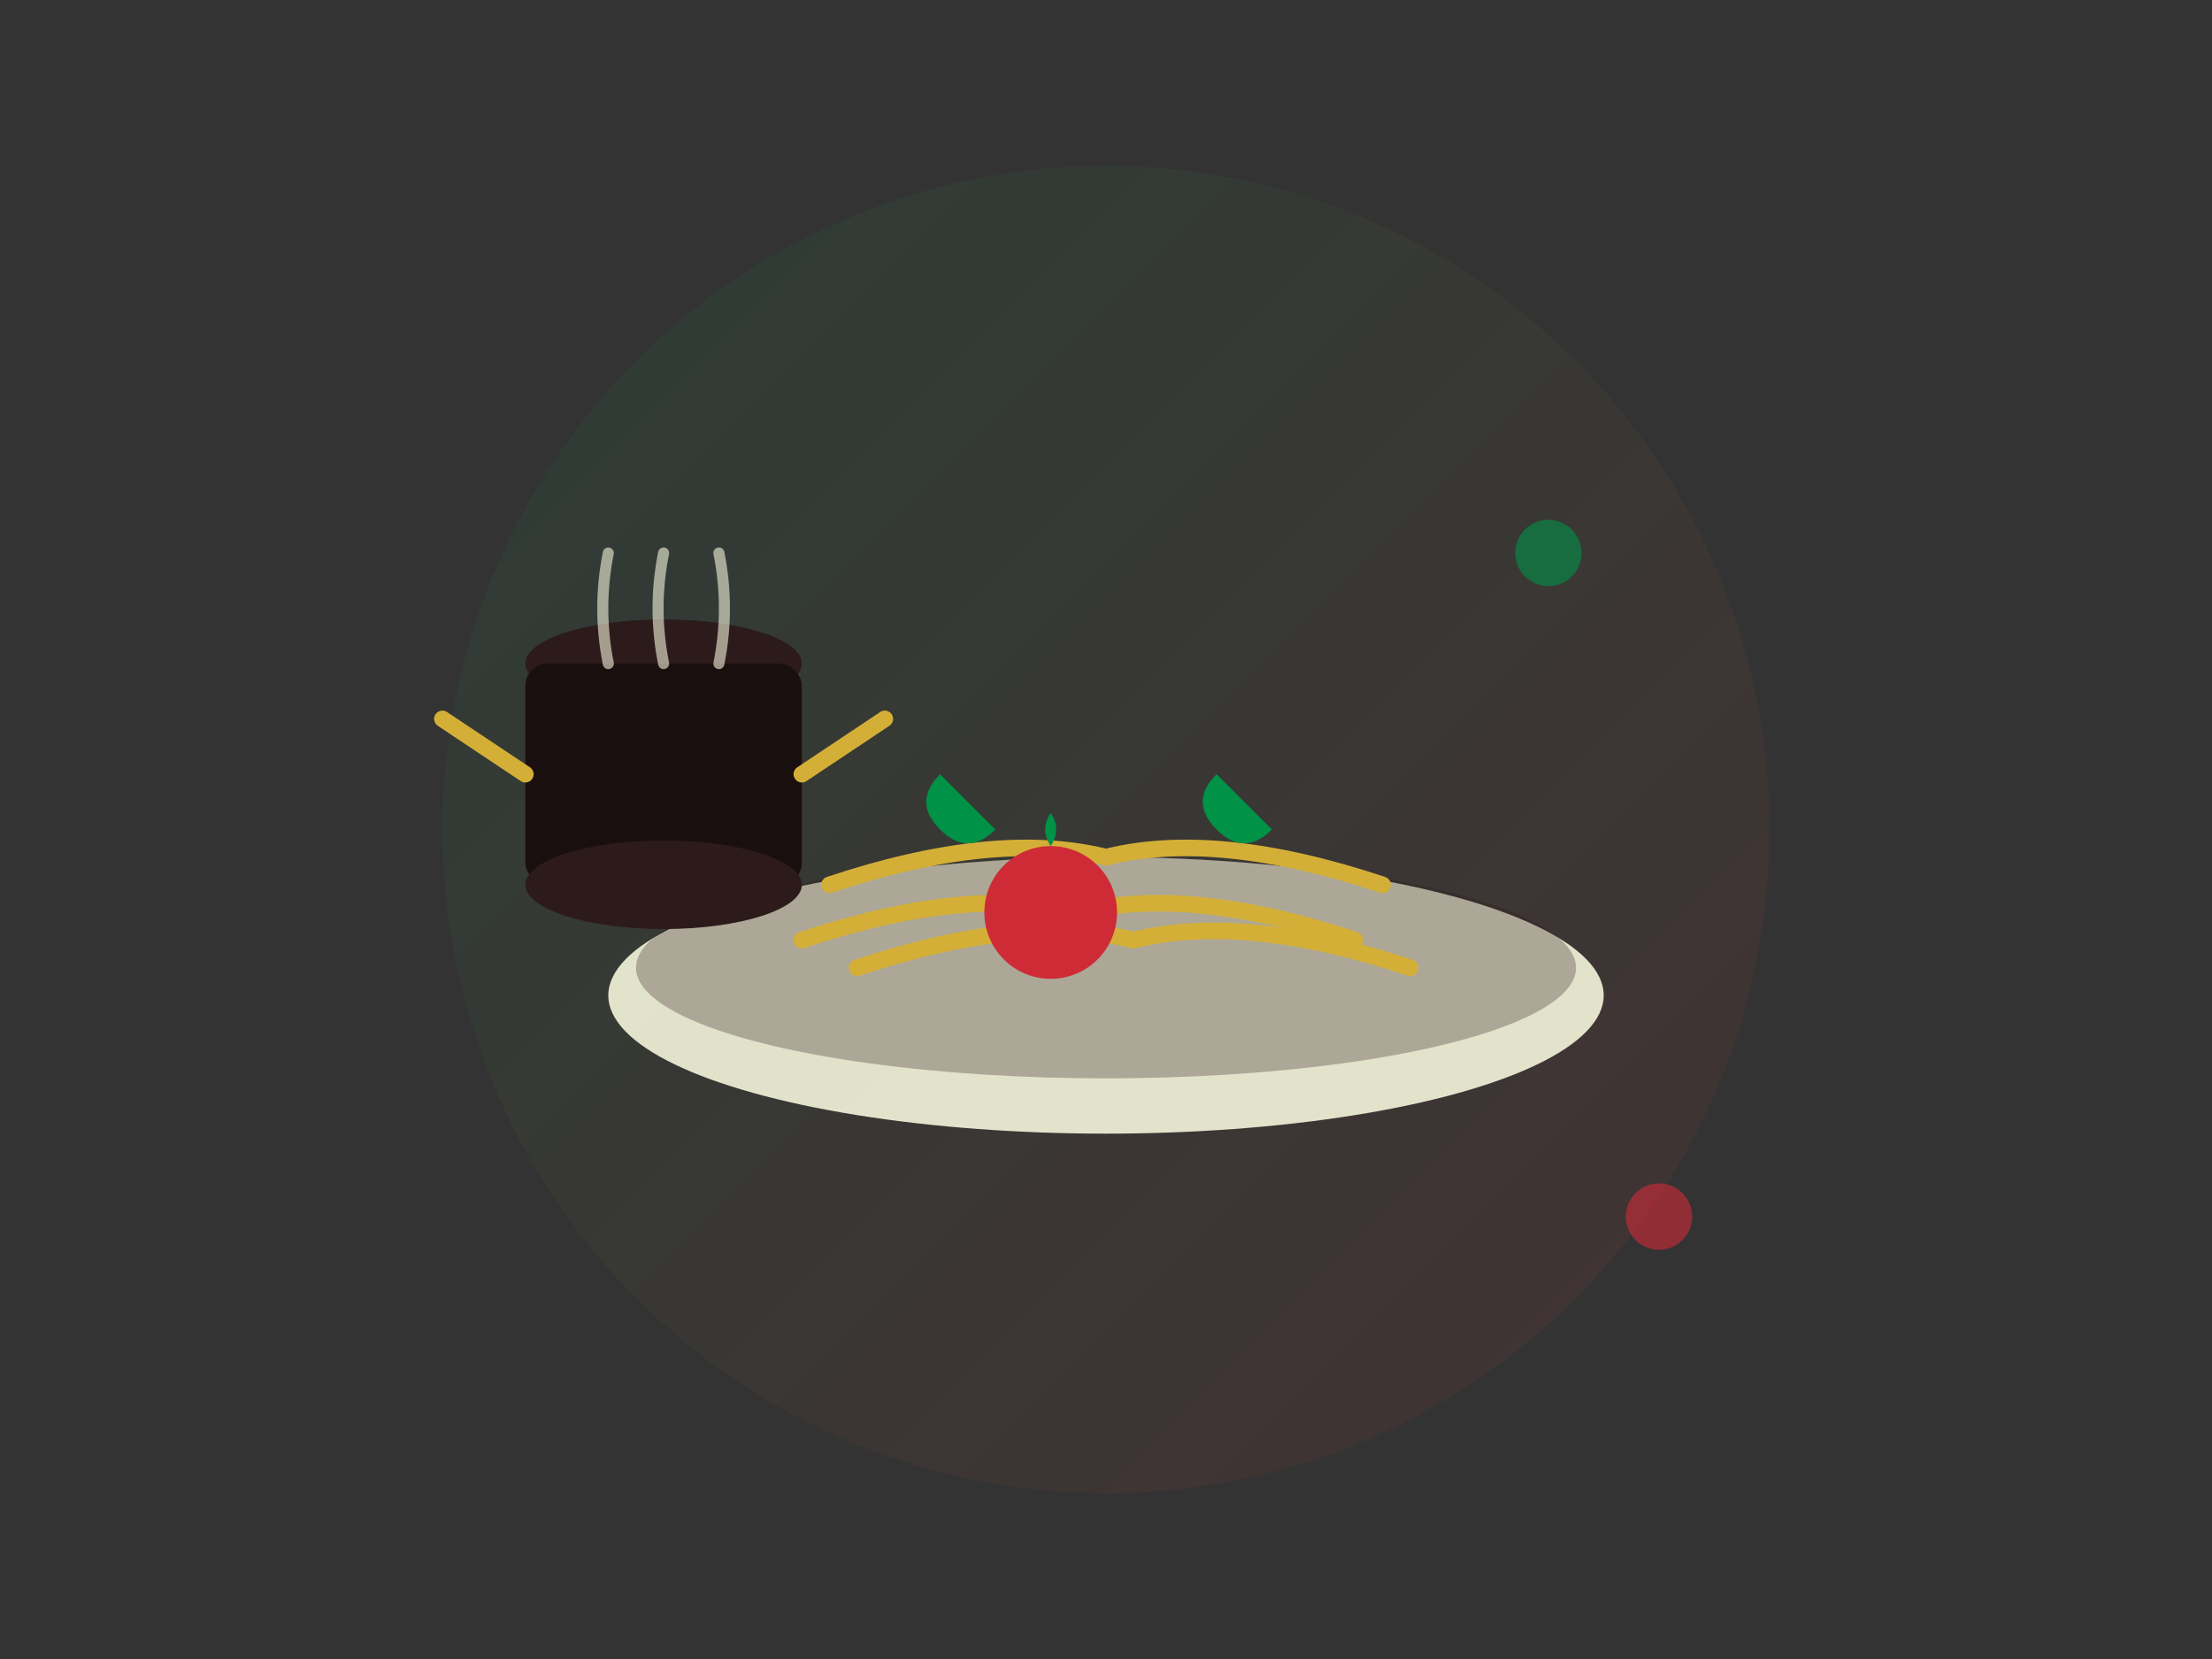
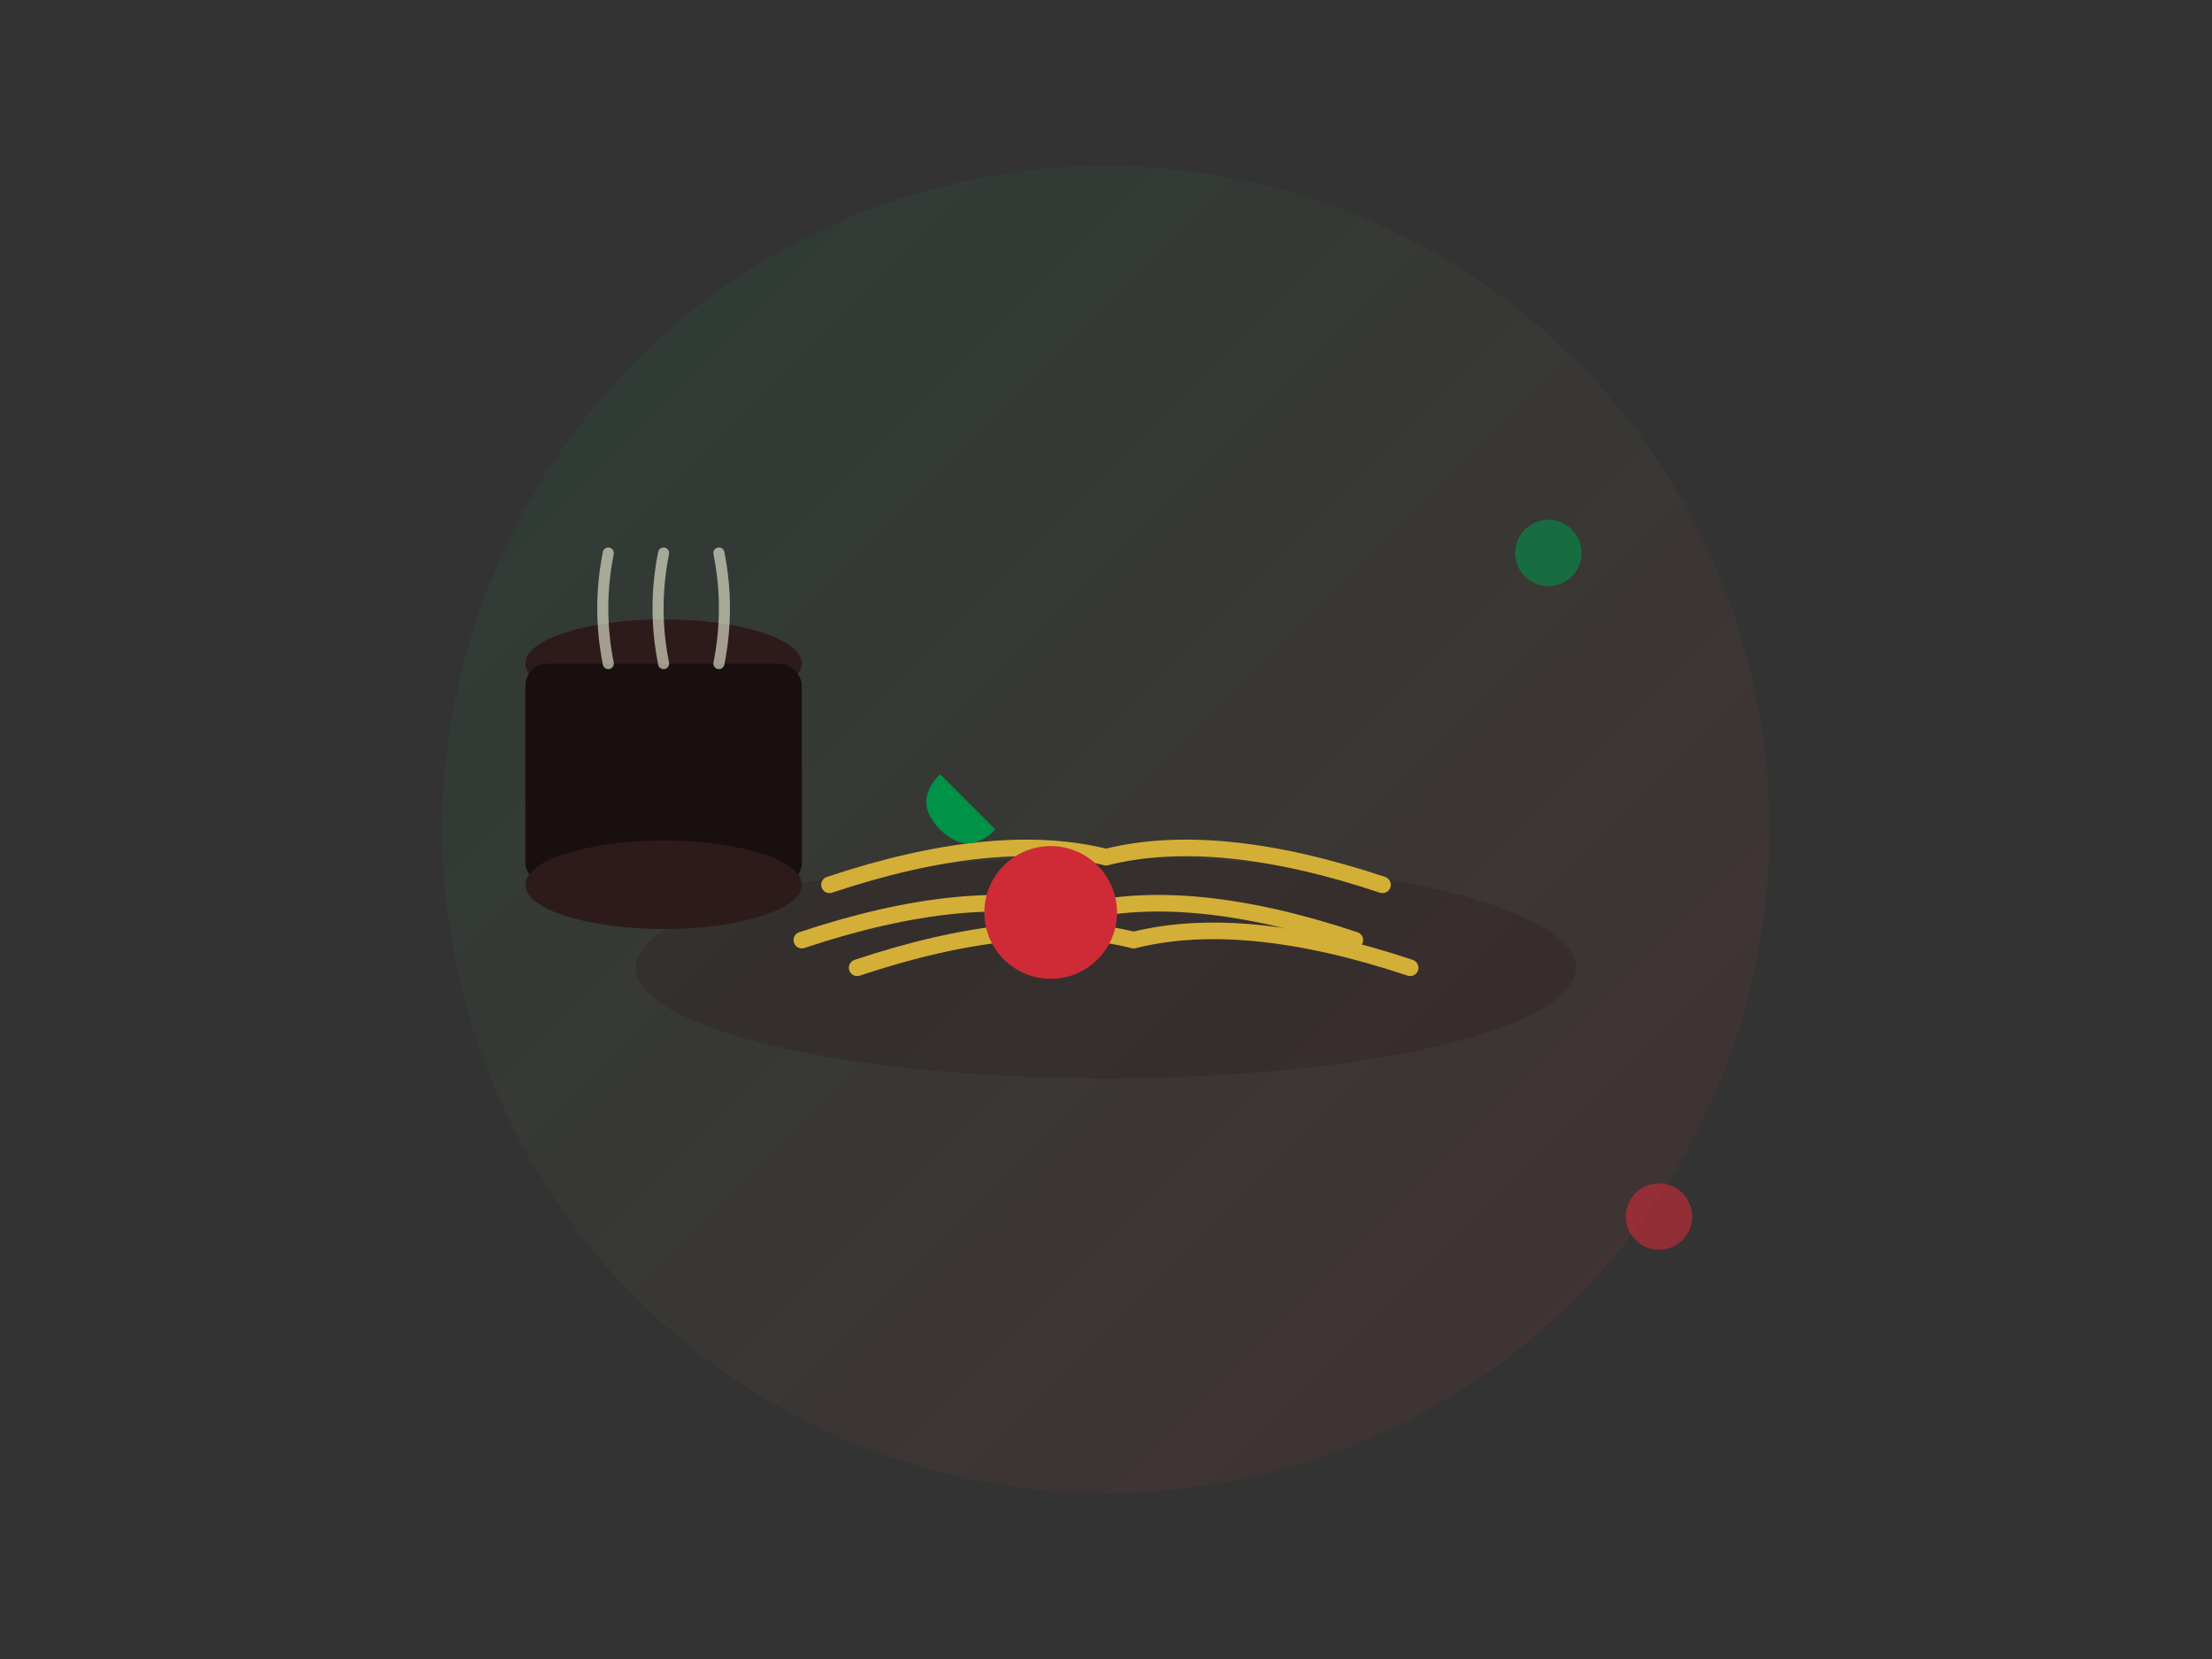
<svg xmlns="http://www.w3.org/2000/svg" viewBox="0 0 400 300" fill="none">
  <rect x="0" y="0" width="400" height="300" fill="#333333" stroke="none" />
  <defs>
    <linearGradient id="grad2" x1="0%" y1="0%" x2="100%" y2="100%">
      <stop offset="0%" style="stop-color:#009246;stop-opacity:1" />
      <stop offset="100%" style="stop-color:#ce2b37;stop-opacity:1" />
    </linearGradient>
  </defs>
  <circle cx="200" cy="150" r="120" fill="url(#grad2)" opacity="0.1" />
-   <ellipse cx="200" cy="180" rx="90" ry="25" fill="#f5f5dc" opacity="0.9" />
  <ellipse cx="200" cy="175" rx="85" ry="20" fill="#2d1b1b" opacity="0.3" />
  <path d="M 150 160 Q 180 150 200 155 Q 220 150 250 160" stroke="#d4af37" stroke-width="3" fill="none" stroke-linecap="round" />
  <path d="M 145 170 Q 175 160 195 165 Q 215 160 245 170" stroke="#d4af37" stroke-width="3" fill="none" stroke-linecap="round" />
  <path d="M 155 175 Q 185 165 205 170 Q 225 165 255 175" stroke="#d4af37" stroke-width="3" fill="none" stroke-linecap="round" />
  <path d="M 170 150 Q 165 145 170 140 Q 175 145 180 150 Q 175 155 170 150" fill="#009246" />
-   <path d="M 220 150 Q 215 145 220 140 Q 225 145 230 150 Q 225 155 220 150" fill="#009246" />
  <circle cx="190" cy="165" r="12" fill="#ce2b37" />
-   <path d="M 190 153 Q 188 150 190 147 Q 192 150 190 153" fill="#009246" />
+   <path d="M 190 153 Q 192 150 190 153" fill="#009246" />
  <ellipse cx="120" cy="120" rx="25" ry="8" fill="#2d1b1b" />
  <rect x="95" y="120" width="50" height="40" rx="4" fill="#1a0f0f" />
  <ellipse cx="120" cy="160" rx="25" ry="8" fill="#2d1b1b" />
-   <line x1="95" y1="140" x2="80" y2="130" stroke="#d4af37" stroke-width="3" stroke-linecap="round" />
-   <line x1="145" y1="140" x2="160" y2="130" stroke="#d4af37" stroke-width="3" stroke-linecap="round" />
  <path d="M 110 120 Q 108 110 110 100" stroke="#f5f5dc" stroke-width="2" fill="none" opacity="0.6" stroke-linecap="round" />
  <path d="M 120 120 Q 118 110 120 100" stroke="#f5f5dc" stroke-width="2" fill="none" opacity="0.6" stroke-linecap="round" />
  <path d="M 130 120 Q 132 110 130 100" stroke="#f5f5dc" stroke-width="2" fill="none" opacity="0.6" stroke-linecap="round" />
  <circle cx="280" cy="100" r="6" fill="#009246" opacity="0.6" />
  <circle cx="300" cy="220" r="6" fill="#ce2b37" opacity="0.6" />
</svg>